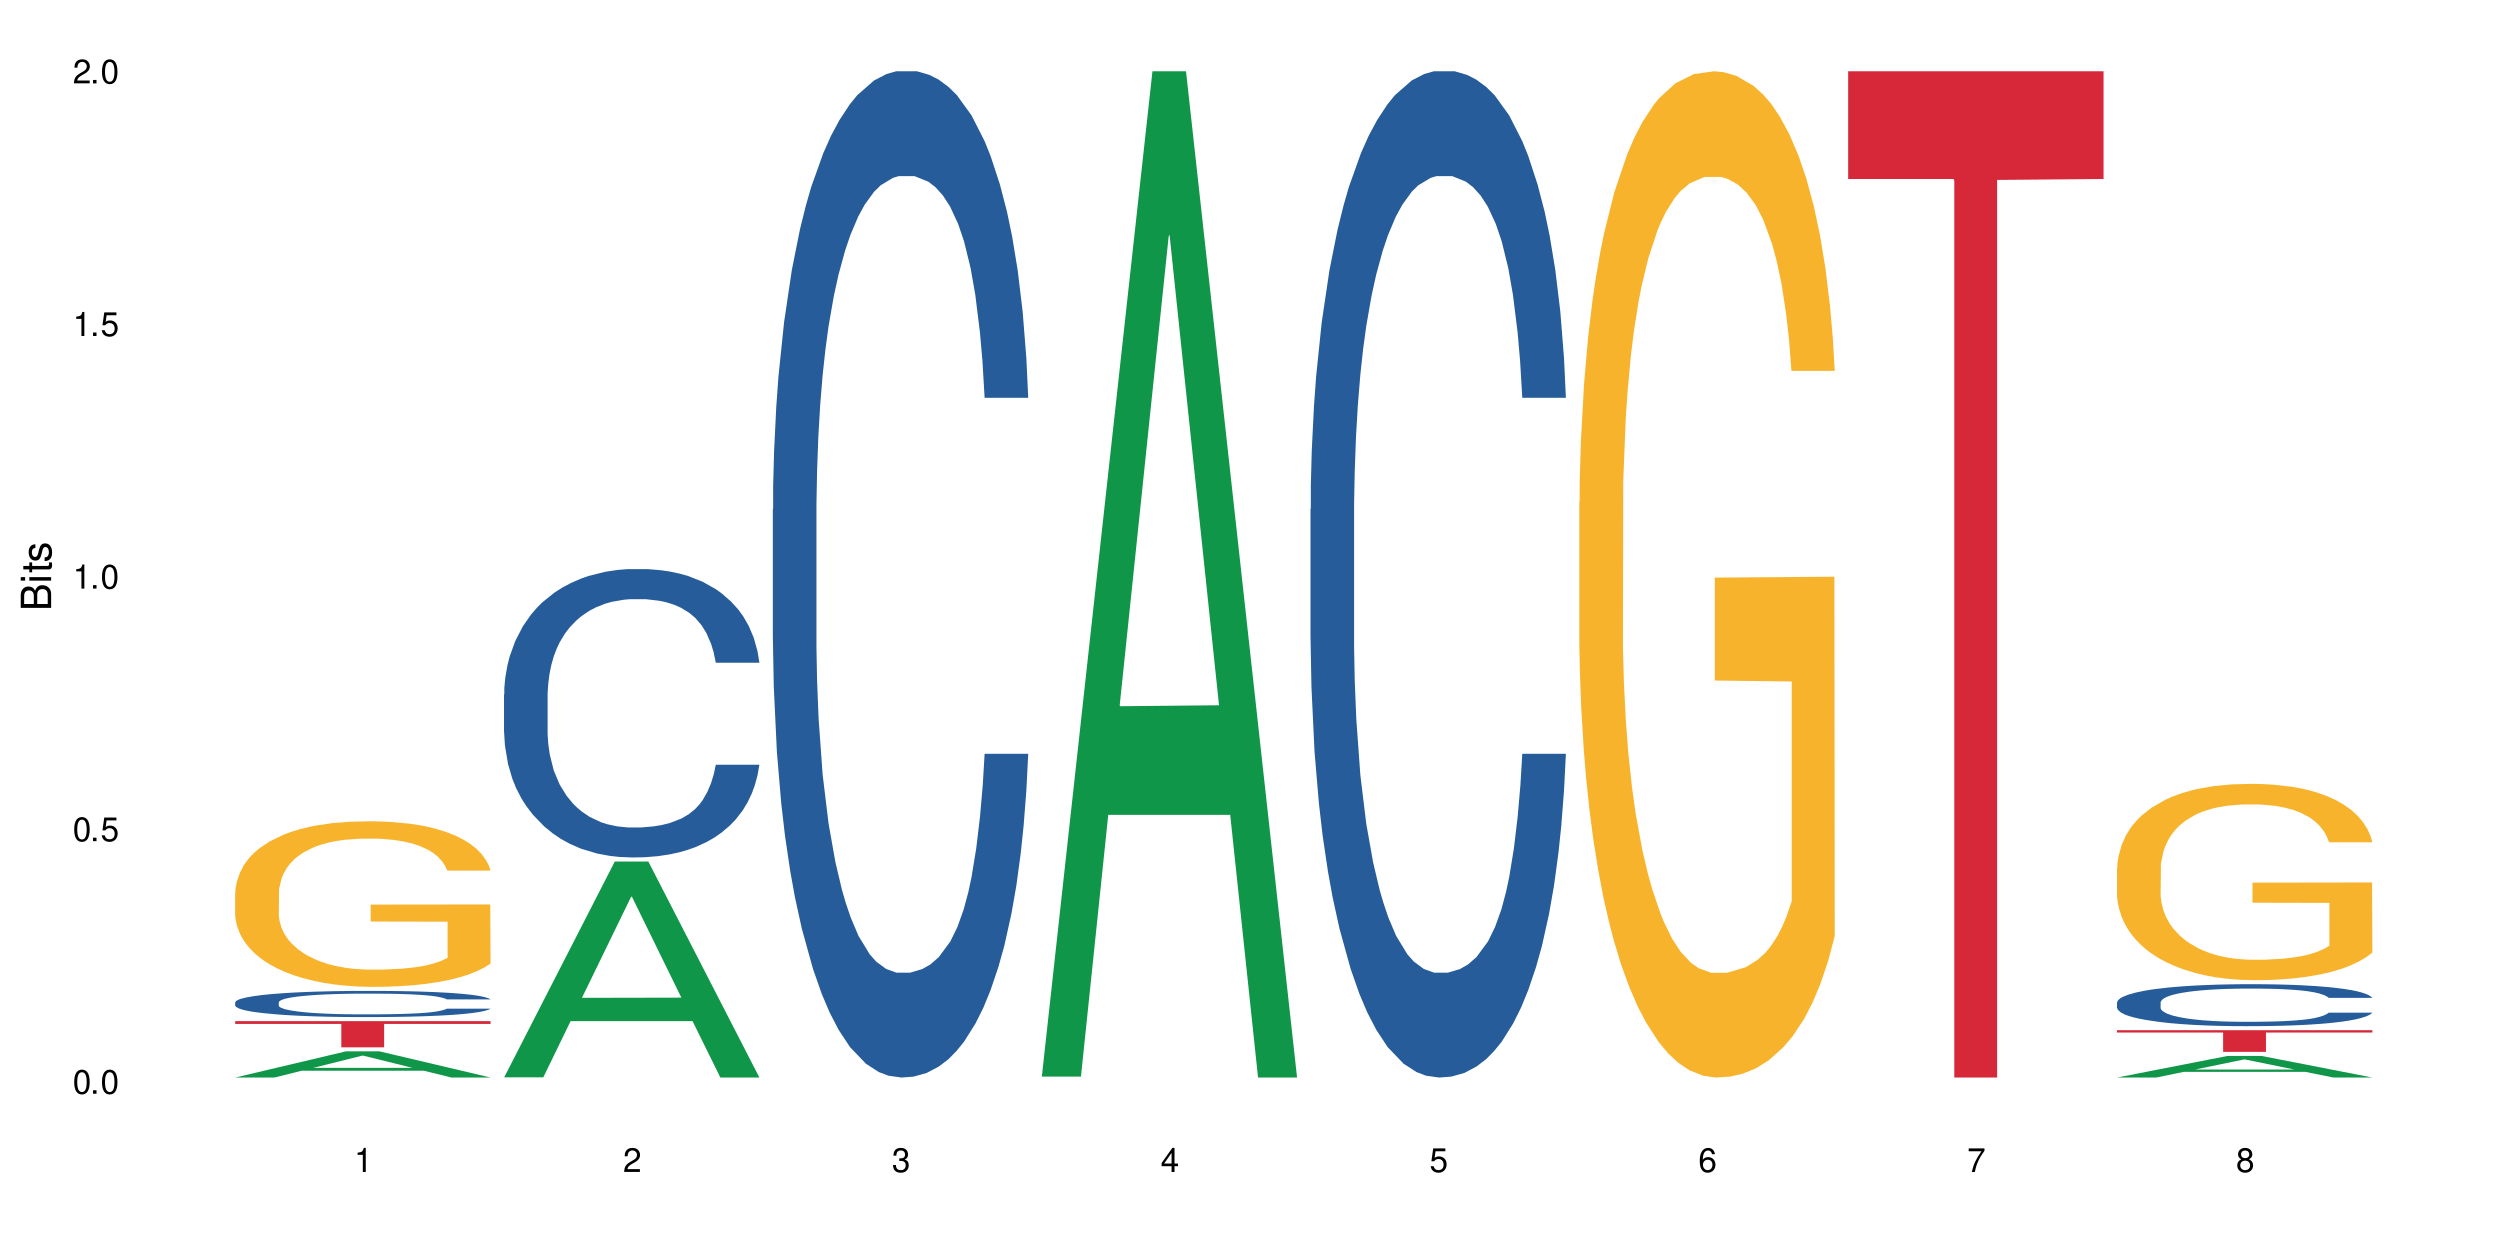
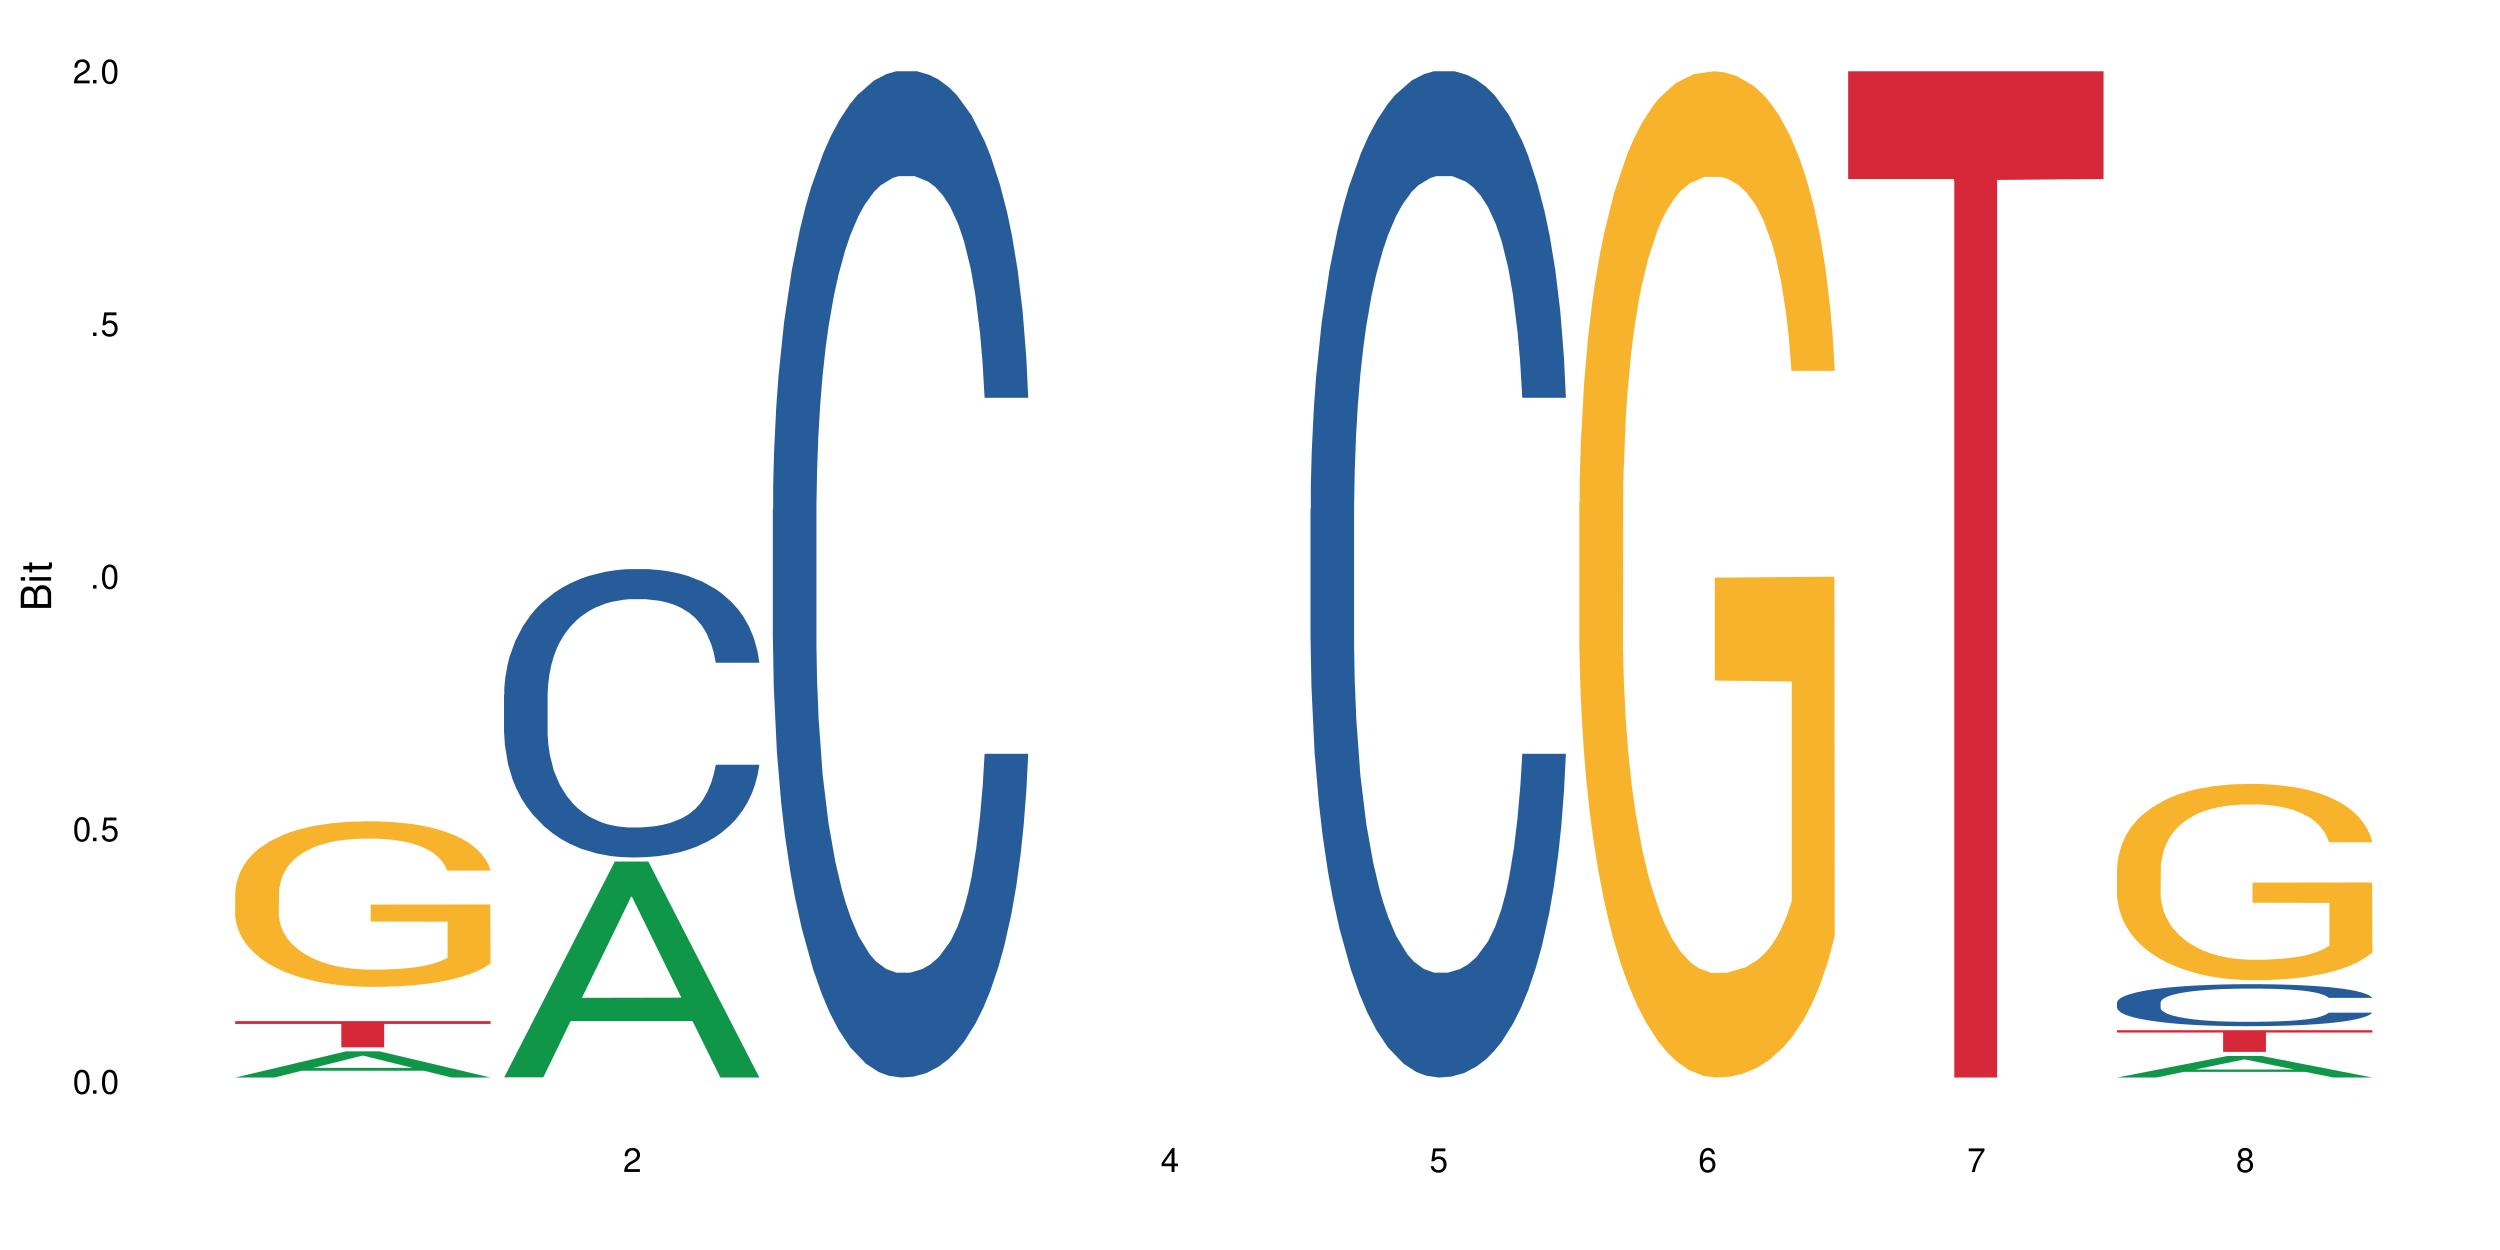
<svg xmlns="http://www.w3.org/2000/svg" xmlns:xlink="http://www.w3.org/1999/xlink" width="720" height="360" viewBox="0 0 720 360">
  <defs>
    <g>
      <g id="glyph-0-0">
</g>
      <g id="glyph-0-1">
        <path d="M 2.641 -6.938 C 2 -6.938 1.422 -6.656 1.078 -6.172 C 0.641 -5.562 0.406 -4.641 0.406 -3.359 C 0.406 -1.016 1.188 0.219 2.641 0.219 C 4.078 0.219 4.859 -1.016 4.859 -3.297 C 4.859 -4.641 4.656 -5.547 4.203 -6.172 C 3.844 -6.656 3.281 -6.938 2.641 -6.938 Z M 2.641 -6.188 C 3.547 -6.188 4 -5.25 4 -3.375 C 4 -1.406 3.562 -0.484 2.625 -0.484 C 1.734 -0.484 1.281 -1.438 1.281 -3.344 C 1.281 -5.25 1.734 -6.188 2.641 -6.188 Z M 2.641 -6.188 " />
      </g>
      <g id="glyph-0-2">
        <path d="M 1.828 -1 L 0.828 -1 L 0.828 0 L 1.828 0 Z M 1.828 -1 " />
      </g>
      <g id="glyph-0-3">
        <path d="M 4.562 -6.797 L 1.062 -6.797 L 0.547 -3.094 L 1.328 -3.094 C 1.719 -3.562 2.047 -3.734 2.578 -3.734 C 3.484 -3.734 4.062 -3.109 4.062 -2.094 C 4.062 -1.125 3.484 -0.531 2.578 -0.531 C 1.828 -0.531 1.375 -0.906 1.188 -1.672 L 0.328 -1.672 C 0.453 -1.109 0.547 -0.844 0.75 -0.594 C 1.125 -0.078 1.828 0.219 2.594 0.219 C 3.969 0.219 4.922 -0.781 4.922 -2.219 C 4.922 -3.562 4.031 -4.484 2.719 -4.484 C 2.25 -4.484 1.859 -4.359 1.469 -4.062 L 1.734 -5.969 L 4.562 -5.969 Z M 4.562 -6.797 " />
      </g>
      <g id="glyph-0-4">
-         <path d="M 2.484 -4.938 L 2.484 0 L 3.328 0 L 3.328 -6.938 L 2.766 -6.938 C 2.469 -5.875 2.281 -5.734 0.984 -5.562 L 0.984 -4.938 Z M 2.484 -4.938 " />
-       </g>
+         </g>
      <g id="glyph-0-5">
        <path d="M 4.859 -0.828 L 1.281 -0.828 C 1.359 -1.406 1.672 -1.781 2.5 -2.281 L 3.469 -2.828 C 4.406 -3.344 4.906 -4.062 4.906 -4.906 C 4.906 -5.484 4.672 -6.031 4.266 -6.406 C 3.859 -6.766 3.375 -6.938 2.719 -6.938 C 1.859 -6.938 1.219 -6.625 0.844 -6.031 C 0.609 -5.672 0.5 -5.234 0.484 -4.531 L 1.328 -4.531 C 1.359 -5.016 1.406 -5.281 1.531 -5.516 C 1.75 -5.938 2.188 -6.203 2.703 -6.203 C 3.469 -6.203 4.031 -5.641 4.031 -4.891 C 4.031 -4.344 3.719 -3.859 3.125 -3.516 L 2.234 -3 C 0.812 -2.172 0.406 -1.531 0.328 -0.016 L 4.859 -0.016 Z M 4.859 -0.828 " />
      </g>
      <g id="glyph-0-6">
-         <path d="M 2.125 -3.188 L 2.578 -3.188 C 3.5 -3.188 3.984 -2.766 3.984 -1.922 C 3.984 -1.062 3.469 -0.531 2.594 -0.531 C 1.656 -0.531 1.203 -1 1.156 -2.016 L 0.312 -2.016 C 0.344 -1.453 0.438 -1.094 0.609 -0.781 C 0.953 -0.109 1.625 0.219 2.547 0.219 C 3.953 0.219 4.859 -0.625 4.859 -1.938 C 4.859 -2.828 4.516 -3.297 3.703 -3.594 C 4.344 -3.844 4.656 -4.328 4.656 -5.031 C 4.656 -6.219 3.875 -6.938 2.578 -6.938 C 1.203 -6.938 0.484 -6.172 0.453 -4.703 L 1.297 -4.703 C 1.312 -5.125 1.344 -5.359 1.453 -5.578 C 1.641 -5.969 2.062 -6.203 2.594 -6.203 C 3.344 -6.203 3.797 -5.75 3.797 -5 C 3.797 -4.516 3.609 -4.219 3.25 -4.047 C 3.016 -3.953 2.703 -3.922 2.125 -3.906 Z M 2.125 -3.188 " />
-       </g>
+         </g>
      <g id="glyph-0-7">
        <path d="M 3.141 -1.672 L 3.141 0 L 3.984 0 L 3.984 -1.672 L 4.984 -1.672 L 4.984 -2.438 L 3.984 -2.438 L 3.984 -6.938 L 3.359 -6.938 L 0.266 -2.578 L 0.266 -1.672 Z M 3.141 -2.438 L 1 -2.438 L 3.141 -5.5 Z M 3.141 -2.438 " />
      </g>
      <g id="glyph-0-8">
        <path d="M 4.781 -5.125 C 4.609 -6.266 3.891 -6.938 2.844 -6.938 C 2.094 -6.938 1.422 -6.578 1.031 -5.953 C 0.594 -5.266 0.406 -4.422 0.406 -3.172 C 0.406 -2 0.578 -1.25 0.984 -0.641 C 1.359 -0.078 1.953 0.219 2.703 0.219 C 3.984 0.219 4.922 -0.75 4.922 -2.094 C 4.922 -3.375 4.062 -4.281 2.844 -4.281 C 2.172 -4.281 1.641 -4.031 1.281 -3.516 C 1.281 -5.234 1.828 -6.188 2.797 -6.188 C 3.391 -6.188 3.797 -5.797 3.938 -5.125 Z M 2.734 -3.531 C 3.547 -3.531 4.062 -2.953 4.062 -2.031 C 4.062 -1.156 3.484 -0.531 2.703 -0.531 C 1.922 -0.531 1.328 -1.188 1.328 -2.078 C 1.328 -2.938 1.906 -3.531 2.734 -3.531 Z M 2.734 -3.531 " />
      </g>
      <g id="glyph-0-9">
        <path d="M 4.984 -6.797 L 0.438 -6.797 L 0.438 -5.969 L 4.109 -5.969 C 2.5 -3.656 1.828 -2.234 1.328 0 L 2.219 0 C 2.594 -2.172 3.453 -4.047 4.984 -6.094 Z M 4.984 -6.797 " />
      </g>
      <g id="glyph-0-10">
        <path d="M 3.75 -3.656 C 4.469 -4.094 4.688 -4.438 4.688 -5.078 C 4.688 -6.172 3.844 -6.938 2.641 -6.938 C 1.438 -6.938 0.594 -6.172 0.594 -5.094 C 0.594 -4.438 0.812 -4.094 1.516 -3.656 C 0.734 -3.266 0.359 -2.703 0.359 -1.922 C 0.359 -0.656 1.281 0.219 2.641 0.219 C 3.984 0.219 4.922 -0.656 4.922 -1.922 C 4.922 -2.703 4.531 -3.266 3.75 -3.656 Z M 2.641 -6.188 C 3.359 -6.188 3.812 -5.75 3.812 -5.062 C 3.812 -4.406 3.344 -3.984 2.641 -3.984 C 1.922 -3.984 1.453 -4.406 1.453 -5.078 C 1.453 -5.75 1.922 -6.188 2.641 -6.188 Z M 2.641 -3.266 C 3.484 -3.266 4.062 -2.719 4.062 -1.906 C 4.062 -1.078 3.484 -0.531 2.625 -0.531 C 1.797 -0.531 1.219 -1.094 1.219 -1.906 C 1.219 -2.719 1.781 -3.266 2.641 -3.266 Z M 2.641 -3.266 " />
      </g>
      <g id="glyph-1-0">
</g>
      <g id="glyph-1-1">
        <path d="M 0 -0.953 L 0 -4.891 C 0 -5.719 -0.234 -6.344 -0.734 -6.797 C -1.188 -7.234 -1.812 -7.469 -2.5 -7.469 C -3.547 -7.469 -4.188 -7 -4.625 -5.875 C -4.984 -6.688 -5.625 -7.094 -6.531 -7.094 C -7.172 -7.094 -7.734 -6.859 -8.141 -6.391 C -8.562 -5.922 -8.75 -5.344 -8.75 -4.5 L -8.75 -0.953 Z M -4.984 -2.062 L -7.766 -2.062 L -7.766 -4.219 C -7.766 -4.844 -7.688 -5.203 -7.453 -5.5 C -7.219 -5.812 -6.859 -5.969 -6.375 -5.969 C -5.891 -5.969 -5.531 -5.812 -5.297 -5.5 C -5.062 -5.203 -4.984 -4.844 -4.984 -4.219 Z M -0.984 -2.062 L -4 -2.062 L -4 -4.781 C -4 -5.766 -3.438 -6.359 -2.484 -6.359 C -1.547 -6.359 -0.984 -5.766 -0.984 -4.781 Z M -0.984 -2.062 " />
      </g>
      <g id="glyph-1-2">
        <path d="M -6.281 -1.797 L -6.281 -0.797 L 0 -0.797 L 0 -1.797 Z M -8.75 -1.797 L -8.75 -0.797 L -7.484 -0.797 L -7.484 -1.797 Z M -8.75 -1.797 " />
      </g>
      <g id="glyph-1-3">
        <path d="M -6.281 -3.047 L -6.281 -2.016 L -8.016 -2.016 L -8.016 -1.016 L -6.281 -1.016 L -6.281 -0.172 L -5.469 -0.172 L -5.469 -1.016 L -0.719 -1.016 C -0.078 -1.016 0.281 -1.453 0.281 -2.234 C 0.281 -2.5 0.25 -2.719 0.188 -3.047 L -0.641 -3.047 C -0.609 -2.906 -0.594 -2.766 -0.594 -2.562 C -0.594 -2.141 -0.719 -2.016 -1.156 -2.016 L -5.469 -2.016 L -5.469 -3.047 Z M -6.281 -3.047 " />
      </g>
      <g id="glyph-1-4">
-         <path d="M -4.531 -5.25 C -5.766 -5.25 -6.469 -4.422 -6.469 -2.969 C -6.469 -1.516 -5.719 -0.562 -4.547 -0.562 C -3.562 -0.562 -3.094 -1.062 -2.734 -2.562 L -2.516 -3.484 C -2.344 -4.188 -2.094 -4.469 -1.641 -4.469 C -1.047 -4.469 -0.641 -3.875 -0.641 -3 C -0.641 -2.453 -0.797 -2 -1.062 -1.75 C -1.25 -1.594 -1.422 -1.531 -1.875 -1.469 L -1.875 -0.406 C -0.422 -0.453 0.281 -1.266 0.281 -2.922 C 0.281 -4.5 -0.5 -5.516 -1.719 -5.516 C -2.656 -5.516 -3.172 -4.984 -3.469 -3.734 L -3.703 -2.766 C -3.891 -1.953 -4.156 -1.609 -4.594 -1.609 C -5.188 -1.609 -5.547 -2.125 -5.547 -2.938 C -5.547 -3.75 -5.203 -4.172 -4.531 -4.203 Z M -4.531 -5.25 " />
-       </g>
+         </g>
    </g>
  </defs>
  <rect x="-72" y="-36" width="864" height="432" fill="rgb(100%, 100%, 100%)" fill-opacity="1" />
  <path fill-rule="nonzero" fill="rgb(6.275%, 58.824%, 28.235%)" fill-opacity="1" d="M 67.73 310.324 L 67.809 310.316 L 99.637 302.793 L 109.301 302.793 L 141.281 310.332 L 130.047 310.332 L 122.031 308.363 L 86.906 308.363 L 79.047 310.324 L 67.73 310.324 L 90.285 307.551 L 118.809 307.543 L 104.586 304.023 L 104.43 304.016 L 104.27 304.039 L 90.207 307.543 L 90.285 307.551 Z M 67.73 310.324 " />
-   <path fill-rule="nonzero" fill="rgb(14.51%, 36.078%, 60%)" fill-opacity="1" d="M 67.73 288.664 L 67.82 288.656 L 67.82 288.488 L 68.09 288.227 L 68.719 287.898 L 69.344 287.668 L 70.961 287.262 L 73.203 286.871 L 75.535 286.566 L 77.238 286.387 L 78.766 286.25 L 82.262 285.996 L 84.504 285.863 L 86.926 285.746 L 89.887 285.629 L 92.039 285.562 L 96.883 285.449 L 100.469 285.402 L 103.25 285.383 L 109.262 285.383 L 112.848 285.41 L 115.449 285.445 L 118.32 285.5 L 120.742 285.562 L 124.957 285.711 L 128.727 285.906 L 130.43 286.016 L 133.121 286.23 L 135.184 286.438 L 136.617 286.613 L 138.234 286.871 L 139.668 287.18 L 140.746 287.531 L 141.281 287.828 L 128.727 287.828 L 128.098 287.551 L 127.379 287.34 L 126.035 287.055 L 124.688 286.855 L 122.805 286.656 L 121.102 286.527 L 118.77 286.395 L 116.707 286.312 L 114.555 286.25 L 112.488 286.207 L 108.543 286.168 L 103.969 286.168 L 102.266 286.18 L 98.766 286.234 L 96.883 286.285 L 94.191 286.379 L 92.309 286.469 L 90.066 286.609 L 88.539 286.727 L 86.656 286.906 L 85.312 287.062 L 83.785 287.289 L 82.891 287.465 L 82.082 287.656 L 81.363 287.883 L 80.828 288.125 L 80.469 288.379 L 80.289 288.629 L 80.289 289.695 L 80.469 289.945 L 80.918 290.234 L 82.082 290.656 L 83.785 291.02 L 85.762 291.309 L 87.645 291.516 L 88.719 291.613 L 90.156 291.723 L 92.398 291.859 L 95.629 292 L 97.512 292.055 L 100.383 292.109 L 103.34 292.137 L 107.289 292.137 L 110.785 292.109 L 113.117 292.074 L 115.539 292.02 L 118.859 291.902 L 120.922 291.793 L 122.715 291.66 L 124.062 291.531 L 124.957 291.418 L 126.305 291.207 L 127.379 290.973 L 128.188 290.73 L 128.727 290.496 L 141.281 290.496 L 140.746 290.773 L 139.938 291.039 L 139.129 291.242 L 137.875 291.48 L 136.441 291.695 L 134.375 291.938 L 132.672 292.094 L 130.43 292.27 L 128.367 292.398 L 126.125 292.516 L 122.805 292.652 L 120.652 292.723 L 118.32 292.785 L 115.539 292.84 L 112.043 292.887 L 108.273 292.914 L 104.777 292.922 L 101.008 292.91 L 98.227 292.883 L 94.551 292.82 L 89.977 292.695 L 86.656 292.562 L 84.055 292.434 L 81.812 292.297 L 79.301 292.109 L 76.074 291.805 L 74.098 291.57 L 72.754 291.379 L 71.23 291.109 L 70.152 290.867 L 68.898 290.48 L 68 289.992 L 67.73 289.613 Z M 67.73 288.664 " />
  <path fill-rule="nonzero" fill="rgb(96.863%, 70.196%, 16.863%)" fill-opacity="1" d="M 67.73 256.953 L 67.82 256.91 L 67.82 256.039 L 68.18 254.078 L 69.078 251.379 L 70.242 249.16 L 71.5 247.418 L 72.305 246.5 L 73.652 245.195 L 74.816 244.238 L 77.777 242.277 L 81.543 240.449 L 83.609 239.664 L 85.941 238.922 L 89.258 238.098 L 90.785 237.793 L 95.449 237.094 L 100.738 236.66 L 106.57 236.527 L 109.262 236.57 L 112.938 236.746 L 117.961 237.227 L 120.832 237.66 L 123.074 238.098 L 125.406 238.664 L 128.277 239.535 L 130.969 240.578 L 133.121 241.625 L 135.273 242.93 L 137.066 244.324 L 138.594 245.848 L 139.938 247.676 L 140.746 249.203 L 141.281 250.727 L 128.816 250.727 L 128.098 249.203 L 127.289 248.027 L 125.945 246.59 L 124.598 245.543 L 123.254 244.715 L 120.742 243.582 L 118.59 242.887 L 115.898 242.277 L 113.297 241.887 L 110.336 241.625 L 108.543 241.535 L 103.789 241.535 L 99.484 241.84 L 96.973 242.191 L 95.18 242.539 L 92.668 243.191 L 91.141 243.715 L 90.246 244.062 L 87.555 245.414 L 85.762 246.633 L 84.773 247.461 L 83.52 248.766 L 82.621 249.941 L 81.633 251.684 L 81.098 252.992 L 80.379 255.953 L 80.289 263.793 L 80.559 265.445 L 81.098 267.23 L 81.812 268.801 L 82.891 270.457 L 83.965 271.719 L 85.852 273.418 L 87.465 274.551 L 88.719 275.289 L 91.141 276.465 L 92.129 276.855 L 94.461 277.641 L 96.883 278.25 L 99.844 278.773 L 102.086 279.035 L 105.672 279.254 L 110.246 279.254 L 115.629 278.992 L 119.039 278.645 L 121.371 278.293 L 122.895 277.988 L 124.777 277.512 L 126.125 277.074 L 127.379 276.598 L 128.906 275.855 L 128.906 265.445 L 106.75 265.402 L 106.75 260.523 L 141.195 260.48 L 141.281 277.512 L 139.398 278.688 L 137.066 279.82 L 134.824 280.691 L 132.492 281.43 L 129.176 282.258 L 126.484 282.781 L 122.355 283.391 L 118.59 283.781 L 114.645 284.043 L 111.145 284.176 L 107.02 284.219 L 103.34 284.129 L 99.395 283.867 L 96.254 283.52 L 93.383 283.086 L 90.516 282.52 L 86.926 281.605 L 84.594 280.863 L 82.172 279.949 L 79.75 278.859 L 77.598 277.684 L 76.164 276.77 L 74.727 275.727 L 73.203 274.418 L 71.766 272.938 L 70.691 271.586 L 69.703 270.062 L 68.988 268.625 L 68.27 266.668 L 67.91 265.098 L 67.73 263.75 Z M 67.73 256.953 " />
  <path fill-rule="nonzero" fill="rgb(83.922%, 15.686%, 22.353%)" fill-opacity="1" d="M 67.73 294.086 L 141.281 294.086 L 141.281 294.895 L 110.629 294.902 L 110.629 301.629 L 98.297 301.629 L 98.297 294.906 L 98.117 294.895 L 67.73 294.895 Z M 67.73 294.086 " />
  <path fill-rule="nonzero" fill="rgb(6.275%, 58.824%, 28.235%)" fill-opacity="1" d="M 145.156 310.273 L 145.234 310.215 L 177.059 248.121 L 186.723 248.121 L 218.707 310.332 L 207.469 310.332 L 199.453 294.094 L 164.328 294.094 L 156.469 310.273 L 145.156 310.273 L 167.707 287.375 L 196.23 287.316 L 182.008 258.285 L 181.852 258.227 L 181.695 258.402 L 167.629 287.316 L 167.707 287.375 Z M 145.156 310.273 " />
  <path fill-rule="nonzero" fill="rgb(14.51%, 36.078%, 60%)" fill-opacity="1" d="M 145.156 200.047 L 145.242 199.969 L 145.242 198.148 L 145.512 195.262 L 146.141 191.621 L 146.77 189.113 L 148.383 184.637 L 150.625 180.309 L 152.957 176.969 L 154.664 174.996 L 156.188 173.477 L 159.684 170.668 L 161.93 169.227 L 164.352 167.938 L 167.309 166.645 L 169.461 165.887 L 174.305 164.672 L 177.895 164.141 L 180.676 163.914 L 186.684 163.914 L 190.273 164.219 L 192.875 164.598 L 195.742 165.203 L 198.164 165.887 L 202.383 167.559 L 206.148 169.684 L 207.852 170.898 L 210.543 173.25 L 212.605 175.527 L 214.043 177.5 L 215.656 180.309 L 217.094 183.727 L 218.168 187.598 L 218.707 190.859 L 206.148 190.859 L 205.52 187.824 L 204.805 185.473 L 203.457 182.359 L 202.113 180.156 L 200.23 177.957 L 198.523 176.516 L 196.191 175.07 L 194.129 174.16 L 191.977 173.477 L 189.914 173.023 L 185.969 172.566 L 181.391 172.566 L 179.688 172.719 L 176.191 173.324 L 174.305 173.859 L 171.613 174.922 L 169.73 175.906 L 167.488 177.426 L 165.965 178.715 L 164.082 180.688 L 162.734 182.434 L 161.211 184.941 L 160.312 186.836 L 159.508 188.965 L 158.789 191.469 L 158.25 194.125 L 157.891 196.934 L 157.711 199.664 L 157.711 211.43 L 157.891 214.164 L 158.34 217.352 L 159.508 221.984 L 161.211 226.004 L 163.184 229.195 L 165.066 231.473 L 166.145 232.535 L 167.578 233.75 L 169.82 235.266 L 173.051 236.785 L 174.934 237.391 L 177.805 238 L 180.766 238.301 L 184.711 238.301 L 188.211 238 L 190.543 237.621 L 192.965 237.012 L 196.281 235.723 L 198.344 234.508 L 200.141 233.066 L 201.484 231.621 L 202.383 230.41 L 203.727 228.055 L 204.805 225.473 L 205.609 222.816 L 206.148 220.238 L 218.707 220.238 L 218.168 223.273 L 217.359 226.234 L 216.555 228.434 L 215.297 231.09 L 213.863 233.445 L 211.801 236.102 L 210.094 237.848 L 207.852 239.746 L 205.789 241.188 L 203.547 242.477 L 200.23 243.996 L 198.074 244.754 L 195.742 245.438 L 192.965 246.047 L 189.465 246.578 L 185.699 246.879 L 182.199 246.957 L 178.434 246.805 L 175.652 246.5 L 171.973 245.816 L 167.398 244.449 L 164.082 243.008 L 161.48 241.566 L 159.238 240.047 L 156.727 238 L 153.496 234.66 L 151.523 232.078 L 150.176 229.953 L 148.652 226.992 L 147.574 224.336 L 146.32 220.086 L 145.422 214.695 L 145.156 210.52 Z M 145.156 200.047 " />
  <path fill-rule="nonzero" fill="rgb(14.51%, 36.078%, 60%)" fill-opacity="1" d="M 222.578 146.621 L 222.668 146.355 L 222.668 140 L 222.938 129.934 L 223.562 117.215 L 224.191 108.477 L 225.809 92.844 L 228.051 77.746 L 230.383 66.09 L 232.086 59.203 L 233.609 53.902 L 237.109 44.102 L 239.352 39.07 L 241.773 34.566 L 244.734 30.062 L 246.887 27.414 L 251.73 23.176 L 255.316 21.32 L 258.098 20.527 L 264.109 20.527 L 267.695 21.586 L 270.297 22.91 L 273.168 25.031 L 275.59 27.414 L 279.805 33.242 L 283.57 40.66 L 285.277 44.898 L 287.969 53.109 L 290.031 61.055 L 291.465 67.945 L 293.082 77.746 L 294.516 89.668 L 295.59 103.176 L 296.129 114.566 L 283.57 114.566 L 282.945 103.973 L 282.227 95.758 L 280.883 84.898 L 279.535 77.215 L 277.652 69.535 L 275.949 64.5 L 273.617 59.469 L 271.551 56.289 L 269.398 53.902 L 267.336 52.316 L 263.391 50.727 L 258.816 50.727 L 257.109 51.254 L 253.613 53.375 L 251.73 55.23 L 249.039 58.938 L 247.156 62.383 L 244.914 67.68 L 243.387 72.184 L 241.504 79.07 L 240.16 85.164 L 238.633 93.906 L 237.738 100.527 L 236.93 107.945 L 236.211 116.688 L 235.672 125.957 L 235.316 135.762 L 235.137 145.297 L 235.137 186.355 L 235.316 195.895 L 235.762 207.02 L 236.93 223.18 L 238.633 237.219 L 240.605 248.344 L 242.492 256.293 L 243.566 260 L 245.004 264.238 L 247.246 269.535 L 250.473 274.836 L 252.355 276.953 L 255.227 279.074 L 258.188 280.133 L 262.133 280.133 L 265.633 279.074 L 267.965 277.75 L 270.387 275.629 L 273.707 271.125 L 275.77 266.887 L 277.562 261.855 L 278.906 256.82 L 279.805 252.582 L 281.148 244.371 L 282.227 235.363 L 283.035 226.094 L 283.57 217.086 L 296.129 217.086 L 295.59 227.684 L 294.785 238.012 L 293.977 245.695 L 292.723 254.969 L 291.285 263.18 L 289.223 272.449 L 287.52 278.543 L 285.277 285.168 L 283.215 290.199 L 280.973 294.703 L 277.652 300 L 275.5 302.648 L 273.168 305.035 L 270.387 307.152 L 266.887 309.008 L 263.121 310.066 L 259.621 310.332 L 255.855 309.801 L 253.074 308.742 L 249.398 306.359 L 244.824 301.59 L 241.504 296.559 L 238.902 291.523 L 236.66 286.227 L 234.148 279.074 L 230.918 267.418 L 228.945 258.41 L 227.602 250.992 L 226.074 240.664 L 225 231.391 L 223.742 216.555 L 222.848 197.746 L 222.578 183.18 Z M 222.578 146.621 " />
-   <path fill-rule="nonzero" fill="rgb(6.275%, 58.824%, 28.235%)" fill-opacity="1" d="M 300 310.059 L 300.078 309.789 L 331.906 20.527 L 341.57 20.527 L 373.555 310.332 L 362.316 310.332 L 354.301 234.684 L 319.176 234.684 L 311.316 310.059 L 300 310.059 L 322.555 203.391 L 351.078 203.117 L 336.855 67.875 L 336.699 67.602 L 336.543 68.418 L 322.477 203.117 L 322.555 203.391 Z M 300 310.059 " />
  <path fill-rule="nonzero" fill="rgb(14.51%, 36.078%, 60%)" fill-opacity="1" d="M 377.426 146.621 L 377.516 146.355 L 377.516 140 L 377.781 129.934 L 378.41 117.215 L 379.039 108.477 L 380.652 92.844 L 382.895 77.746 L 385.227 66.09 L 386.934 59.203 L 388.457 53.902 L 391.957 44.102 L 394.199 39.07 L 396.621 34.566 L 399.578 30.062 L 401.734 27.414 L 406.574 23.176 L 410.164 21.32 L 412.945 20.527 L 418.953 20.527 L 422.543 21.586 L 425.145 22.91 L 428.016 25.031 L 430.438 27.414 L 434.652 33.242 L 438.418 40.66 L 440.125 44.898 L 442.812 53.109 L 444.879 61.055 L 446.312 67.945 L 447.926 77.746 L 449.363 89.668 L 450.438 103.176 L 450.977 114.566 L 438.418 114.566 L 437.789 103.973 L 437.074 95.758 L 435.727 84.898 L 434.383 77.215 L 432.5 69.535 L 430.793 64.5 L 428.461 59.469 L 426.398 56.289 L 424.246 53.902 L 422.184 52.316 L 418.238 50.727 L 413.664 50.727 L 411.957 51.254 L 408.461 53.375 L 406.574 55.23 L 403.887 58.938 L 402 62.383 L 399.758 67.68 L 398.234 72.184 L 396.352 79.07 L 395.004 85.164 L 393.48 93.906 L 392.582 100.527 L 391.777 107.945 L 391.059 116.688 L 390.52 125.957 L 390.16 135.762 L 389.98 145.297 L 389.98 186.355 L 390.16 195.895 L 390.609 207.02 L 391.777 223.18 L 393.48 237.219 L 395.453 248.344 L 397.336 256.293 L 398.414 260 L 399.848 264.238 L 402.09 269.535 L 405.32 274.836 L 407.203 276.953 L 410.074 279.074 L 413.035 280.133 L 416.98 280.133 L 420.48 279.074 L 422.812 277.75 L 425.234 275.629 L 428.551 271.125 L 430.613 266.887 L 432.41 261.855 L 433.754 256.82 L 434.652 252.582 L 435.996 244.371 L 437.074 235.363 L 437.879 226.094 L 438.418 217.086 L 450.977 217.086 L 450.438 227.684 L 449.633 238.012 L 448.824 245.695 L 447.566 254.969 L 446.133 263.18 L 444.07 272.449 L 442.367 278.543 L 440.125 285.168 L 438.059 290.199 L 435.816 294.703 L 432.5 300 L 430.348 302.648 L 428.016 305.035 L 425.234 307.152 L 421.734 309.008 L 417.969 310.066 L 414.469 310.332 L 410.703 309.801 L 407.922 308.742 L 404.242 306.359 L 399.668 301.59 L 396.352 296.559 L 393.75 291.523 L 391.508 286.227 L 388.996 279.074 L 385.766 267.418 L 383.793 258.41 L 382.449 250.992 L 380.922 240.664 L 379.848 231.391 L 378.59 216.555 L 377.695 197.746 L 377.426 183.18 Z M 377.426 146.621 " />
  <path fill-rule="nonzero" fill="rgb(96.863%, 70.196%, 16.863%)" fill-opacity="1" d="M 454.848 144.652 L 454.938 144.387 L 454.938 139.094 L 455.297 127.184 L 456.191 110.777 L 457.359 97.277 L 458.613 86.691 L 459.422 81.133 L 460.77 73.195 L 461.934 67.371 L 464.895 55.461 L 468.66 44.348 L 470.723 39.582 L 473.055 35.082 L 476.375 30.055 L 477.898 28.203 L 482.562 23.965 L 487.855 21.32 L 493.688 20.527 L 496.379 20.789 L 500.055 21.848 L 505.078 24.762 L 507.949 27.406 L 510.191 30.055 L 512.523 33.496 L 515.395 38.789 L 518.086 45.141 L 520.238 51.492 L 522.391 59.43 L 524.184 67.902 L 525.711 77.164 L 527.055 88.281 L 527.863 97.543 L 528.398 106.805 L 515.934 106.805 L 515.215 97.543 L 514.406 90.398 L 513.062 81.664 L 511.715 75.312 L 510.371 70.281 L 507.859 63.402 L 505.707 59.168 L 503.016 55.461 L 500.414 53.078 L 497.453 51.492 L 495.66 50.961 L 490.906 50.961 L 486.602 52.816 L 484.09 54.934 L 482.297 57.051 L 479.785 61.02 L 478.258 64.195 L 477.363 66.312 L 474.672 74.516 L 472.879 81.93 L 471.891 86.957 L 470.633 94.898 L 469.738 102.043 L 468.75 112.629 L 468.211 120.57 L 467.496 138.566 L 467.406 186.207 L 467.676 196.262 L 468.211 207.113 L 468.93 216.641 L 470.008 226.699 L 471.082 234.375 L 472.965 244.695 L 474.582 251.578 L 475.836 256.078 L 478.258 263.223 L 479.246 265.605 L 481.578 270.367 L 484 274.074 L 486.961 277.25 L 489.203 278.836 L 492.789 280.16 L 497.363 280.16 L 502.746 278.574 L 506.156 276.457 L 508.488 274.34 L 510.012 272.484 L 511.895 269.574 L 513.242 266.926 L 514.496 264.016 L 516.023 259.516 L 516.023 196.262 L 493.867 195.996 L 493.867 166.355 L 528.309 166.09 L 528.398 269.574 L 526.516 276.719 L 524.184 283.602 L 521.941 288.895 L 519.609 293.395 L 516.289 298.422 L 513.602 301.598 L 509.473 305.305 L 505.707 307.688 L 501.758 309.273 L 498.262 310.066 L 494.137 310.332 L 490.457 309.805 L 486.512 308.215 L 483.371 306.098 L 480.5 303.453 L 477.633 300.012 L 474.043 294.453 L 471.711 289.953 L 469.289 284.395 L 466.867 277.777 L 464.715 270.633 L 463.281 265.074 L 461.844 258.723 L 460.32 250.781 L 458.883 241.785 L 457.809 233.578 L 456.82 224.316 L 456.102 215.582 L 455.387 203.672 L 455.027 194.145 L 454.848 185.941 Z M 454.848 144.652 " />
  <path fill-rule="nonzero" fill="rgb(83.922%, 15.686%, 22.353%)" fill-opacity="1" d="M 532.27 20.527 L 605.824 20.527 L 605.824 51.547 L 575.168 51.82 L 575.168 310.332 L 562.836 310.332 L 562.836 52.094 L 562.656 51.547 L 532.27 51.547 Z M 532.27 20.527 " />
  <path fill-rule="nonzero" fill="rgb(6.275%, 58.824%, 28.235%)" fill-opacity="1" d="M 609.695 310.328 L 609.773 310.32 L 641.598 304.102 L 651.266 304.102 L 683.246 310.332 L 672.008 310.332 L 663.996 308.707 L 628.867 308.707 L 621.012 310.328 L 609.695 310.328 L 632.246 308.031 L 660.773 308.027 L 646.551 305.117 L 646.391 305.113 L 646.234 305.129 L 632.168 308.027 L 632.246 308.031 Z M 609.695 310.328 " />
  <path fill-rule="nonzero" fill="rgb(14.51%, 36.078%, 60%)" fill-opacity="1" d="M 609.695 288.715 L 609.785 288.703 L 609.785 288.438 L 610.055 288.02 L 610.68 287.488 L 611.309 287.125 L 612.922 286.473 L 615.164 285.844 L 617.5 285.355 L 619.203 285.07 L 620.727 284.848 L 624.227 284.441 L 626.469 284.23 L 628.891 284.043 L 631.852 283.855 L 634.004 283.746 L 638.848 283.566 L 642.434 283.492 L 645.215 283.457 L 651.223 283.457 L 654.812 283.5 L 657.414 283.559 L 660.285 283.645 L 662.707 283.746 L 666.922 283.988 L 670.688 284.297 L 672.395 284.473 L 675.086 284.816 L 677.148 285.148 L 678.582 285.434 L 680.195 285.844 L 681.633 286.34 L 682.707 286.902 L 683.246 287.379 L 670.688 287.379 L 670.062 286.938 L 669.344 286.594 L 667.996 286.141 L 666.652 285.82 L 664.77 285.5 L 663.066 285.289 L 660.734 285.082 L 658.668 284.949 L 656.516 284.848 L 654.453 284.781 L 650.508 284.715 L 645.934 284.715 L 644.227 284.738 L 640.73 284.828 L 638.848 284.906 L 636.156 285.059 L 634.273 285.203 L 632.027 285.422 L 630.504 285.609 L 628.621 285.898 L 627.273 286.152 L 625.75 286.516 L 624.852 286.793 L 624.047 287.102 L 623.328 287.465 L 622.789 287.852 L 622.43 288.262 L 622.254 288.66 L 622.254 290.371 L 622.43 290.77 L 622.879 291.23 L 624.047 291.906 L 625.75 292.492 L 627.723 292.953 L 629.605 293.285 L 630.684 293.441 L 632.117 293.617 L 634.363 293.84 L 637.59 294.059 L 639.473 294.148 L 642.344 294.234 L 645.305 294.281 L 649.25 294.281 L 652.75 294.234 L 655.082 294.18 L 657.504 294.094 L 660.82 293.906 L 662.887 293.727 L 664.68 293.52 L 666.023 293.309 L 666.922 293.133 L 668.266 292.789 L 669.344 292.414 L 670.152 292.027 L 670.688 291.652 L 683.246 291.652 L 682.707 292.094 L 681.902 292.523 L 681.094 292.844 L 679.84 293.23 L 678.402 293.574 L 676.34 293.961 L 674.637 294.215 L 672.395 294.488 L 670.332 294.699 L 668.086 294.887 L 664.77 295.109 L 662.617 295.219 L 660.285 295.316 L 657.504 295.406 L 654.004 295.484 L 650.238 295.527 L 646.738 295.539 L 642.973 295.516 L 640.191 295.473 L 636.516 295.375 L 631.941 295.176 L 628.621 294.965 L 626.02 294.754 L 623.777 294.535 L 621.266 294.234 L 618.035 293.75 L 616.062 293.375 L 614.719 293.066 L 613.191 292.633 L 612.117 292.25 L 610.859 291.629 L 609.965 290.844 L 609.695 290.238 Z M 609.695 288.715 " />
  <path fill-rule="nonzero" fill="rgb(96.863%, 70.196%, 16.863%)" fill-opacity="1" d="M 609.695 249.965 L 609.785 249.914 L 609.785 248.883 L 610.145 246.559 L 611.039 243.355 L 612.207 240.723 L 613.461 238.656 L 614.27 237.57 L 615.613 236.023 L 616.781 234.887 L 619.742 232.562 L 623.508 230.395 L 625.57 229.465 L 627.902 228.586 L 631.223 227.605 L 632.746 227.242 L 637.41 226.418 L 642.703 225.902 L 648.535 225.746 L 651.223 225.797 L 654.902 226.004 L 659.926 226.574 L 662.797 227.09 L 665.039 227.605 L 667.371 228.277 L 670.242 229.309 L 672.93 230.547 L 675.086 231.789 L 677.238 233.336 L 679.031 234.988 L 680.555 236.797 L 681.902 238.965 L 682.707 240.773 L 683.246 242.582 L 670.777 242.582 L 670.062 240.773 L 669.254 239.379 L 667.91 237.676 L 666.562 236.438 L 665.219 235.453 L 662.707 234.113 L 660.555 233.285 L 657.863 232.562 L 655.262 232.098 L 652.301 231.789 L 650.508 231.684 L 645.754 231.684 L 641.449 232.047 L 638.938 232.461 L 637.141 232.871 L 634.629 233.648 L 633.105 234.266 L 632.207 234.68 L 629.52 236.281 L 627.723 237.727 L 626.738 238.707 L 625.48 240.258 L 624.586 241.652 L 623.598 243.719 L 623.059 245.266 L 622.344 248.777 L 622.254 258.074 L 622.52 260.035 L 623.059 262.152 L 623.777 264.012 L 624.852 265.977 L 625.93 267.473 L 627.812 269.488 L 629.43 270.828 L 630.684 271.707 L 633.105 273.102 L 634.094 273.566 L 636.426 274.496 L 638.848 275.219 L 641.805 275.84 L 644.047 276.148 L 647.637 276.406 L 652.211 276.406 L 657.594 276.098 L 661 275.684 L 663.332 275.27 L 664.859 274.91 L 666.742 274.34 L 668.086 273.824 L 669.344 273.258 L 670.867 272.379 L 670.867 260.035 L 648.715 259.984 L 648.715 254.199 L 683.156 254.148 L 683.246 274.34 L 681.363 275.734 L 679.031 277.078 L 676.789 278.109 L 674.457 278.988 L 671.137 279.969 L 668.445 280.59 L 664.32 281.312 L 660.555 281.777 L 656.605 282.086 L 653.109 282.242 L 648.98 282.293 L 645.305 282.191 L 641.359 281.879 L 638.219 281.469 L 635.348 280.949 L 632.477 280.281 L 628.891 279.195 L 626.559 278.316 L 624.137 277.234 L 621.715 275.941 L 619.562 274.547 L 618.125 273.465 L 616.691 272.223 L 615.164 270.676 L 613.73 268.918 L 612.656 267.316 L 611.668 265.512 L 610.949 263.805 L 610.234 261.48 L 609.875 259.625 L 609.695 258.023 Z M 609.695 249.965 " />
  <path fill-rule="nonzero" fill="rgb(83.922%, 15.686%, 22.353%)" fill-opacity="1" d="M 609.695 296.703 L 683.246 296.703 L 683.246 297.371 L 652.594 297.375 L 652.594 302.938 L 640.258 302.938 L 640.258 297.383 L 640.082 297.371 L 609.695 297.371 Z M 609.695 296.703 " />
  <g fill="rgb(0%, 0%, 0%)" fill-opacity="1">
    <use xlink:href="#glyph-0-1" x="20.965" y="314.993" />
    <use xlink:href="#glyph-0-2" x="25.965" y="314.993" />
    <use xlink:href="#glyph-0-1" x="28.965" y="314.993" />
  </g>
  <g fill="rgb(0%, 0%, 0%)" fill-opacity="1">
    <use xlink:href="#glyph-0-1" x="20.965" y="242.251" />
    <use xlink:href="#glyph-0-2" x="25.965" y="242.251" />
    <use xlink:href="#glyph-0-3" x="28.965" y="242.251" />
  </g>
  <g fill="rgb(0%, 0%, 0%)" fill-opacity="1">
    <use xlink:href="#glyph-0-4" x="20.965" y="169.509" />
    <use xlink:href="#glyph-0-2" x="25.965" y="169.509" />
    <use xlink:href="#glyph-0-1" x="28.965" y="169.509" />
  </g>
  <g fill="rgb(0%, 0%, 0%)" fill-opacity="1">
    <use xlink:href="#glyph-0-4" x="20.965" y="96.767" />
    <use xlink:href="#glyph-0-2" x="25.965" y="96.767" />
    <use xlink:href="#glyph-0-3" x="28.965" y="96.767" />
  </g>
  <g fill="rgb(0%, 0%, 0%)" fill-opacity="1">
    <use xlink:href="#glyph-0-5" x="20.965" y="24.024" />
    <use xlink:href="#glyph-0-2" x="25.965" y="24.024" />
    <use xlink:href="#glyph-0-1" x="28.965" y="24.024" />
  </g>
  <g fill="rgb(0%, 0%, 0%)" fill-opacity="1">
    <use xlink:href="#glyph-0-4" x="102.008" y="337.532" />
  </g>
  <g fill="rgb(0%, 0%, 0%)" fill-opacity="1">
    <use xlink:href="#glyph-0-5" x="179.43" y="337.532" />
  </g>
  <g fill="rgb(0%, 0%, 0%)" fill-opacity="1">
    <use xlink:href="#glyph-0-6" x="256.855" y="337.532" />
  </g>
  <g fill="rgb(0%, 0%, 0%)" fill-opacity="1">
    <use xlink:href="#glyph-0-7" x="334.277" y="337.532" />
  </g>
  <g fill="rgb(0%, 0%, 0%)" fill-opacity="1">
    <use xlink:href="#glyph-0-3" x="411.699" y="337.532" />
  </g>
  <g fill="rgb(0%, 0%, 0%)" fill-opacity="1">
    <use xlink:href="#glyph-0-8" x="489.125" y="337.532" />
  </g>
  <g fill="rgb(0%, 0%, 0%)" fill-opacity="1">
    <use xlink:href="#glyph-0-9" x="566.547" y="337.532" />
  </g>
  <g fill="rgb(0%, 0%, 0%)" fill-opacity="1">
    <use xlink:href="#glyph-0-10" x="643.969" y="337.532" />
  </g>
  <g fill="rgb(0%, 0%, 0%)" fill-opacity="1">
    <use xlink:href="#glyph-1-1" x="14.725" y="176.012" />
    <use xlink:href="#glyph-1-2" x="14.725" y="168.012" />
    <use xlink:href="#glyph-1-3" x="14.725" y="165.012" />
    <use xlink:href="#glyph-1-4" x="14.725" y="162.012" />
  </g>
</svg>